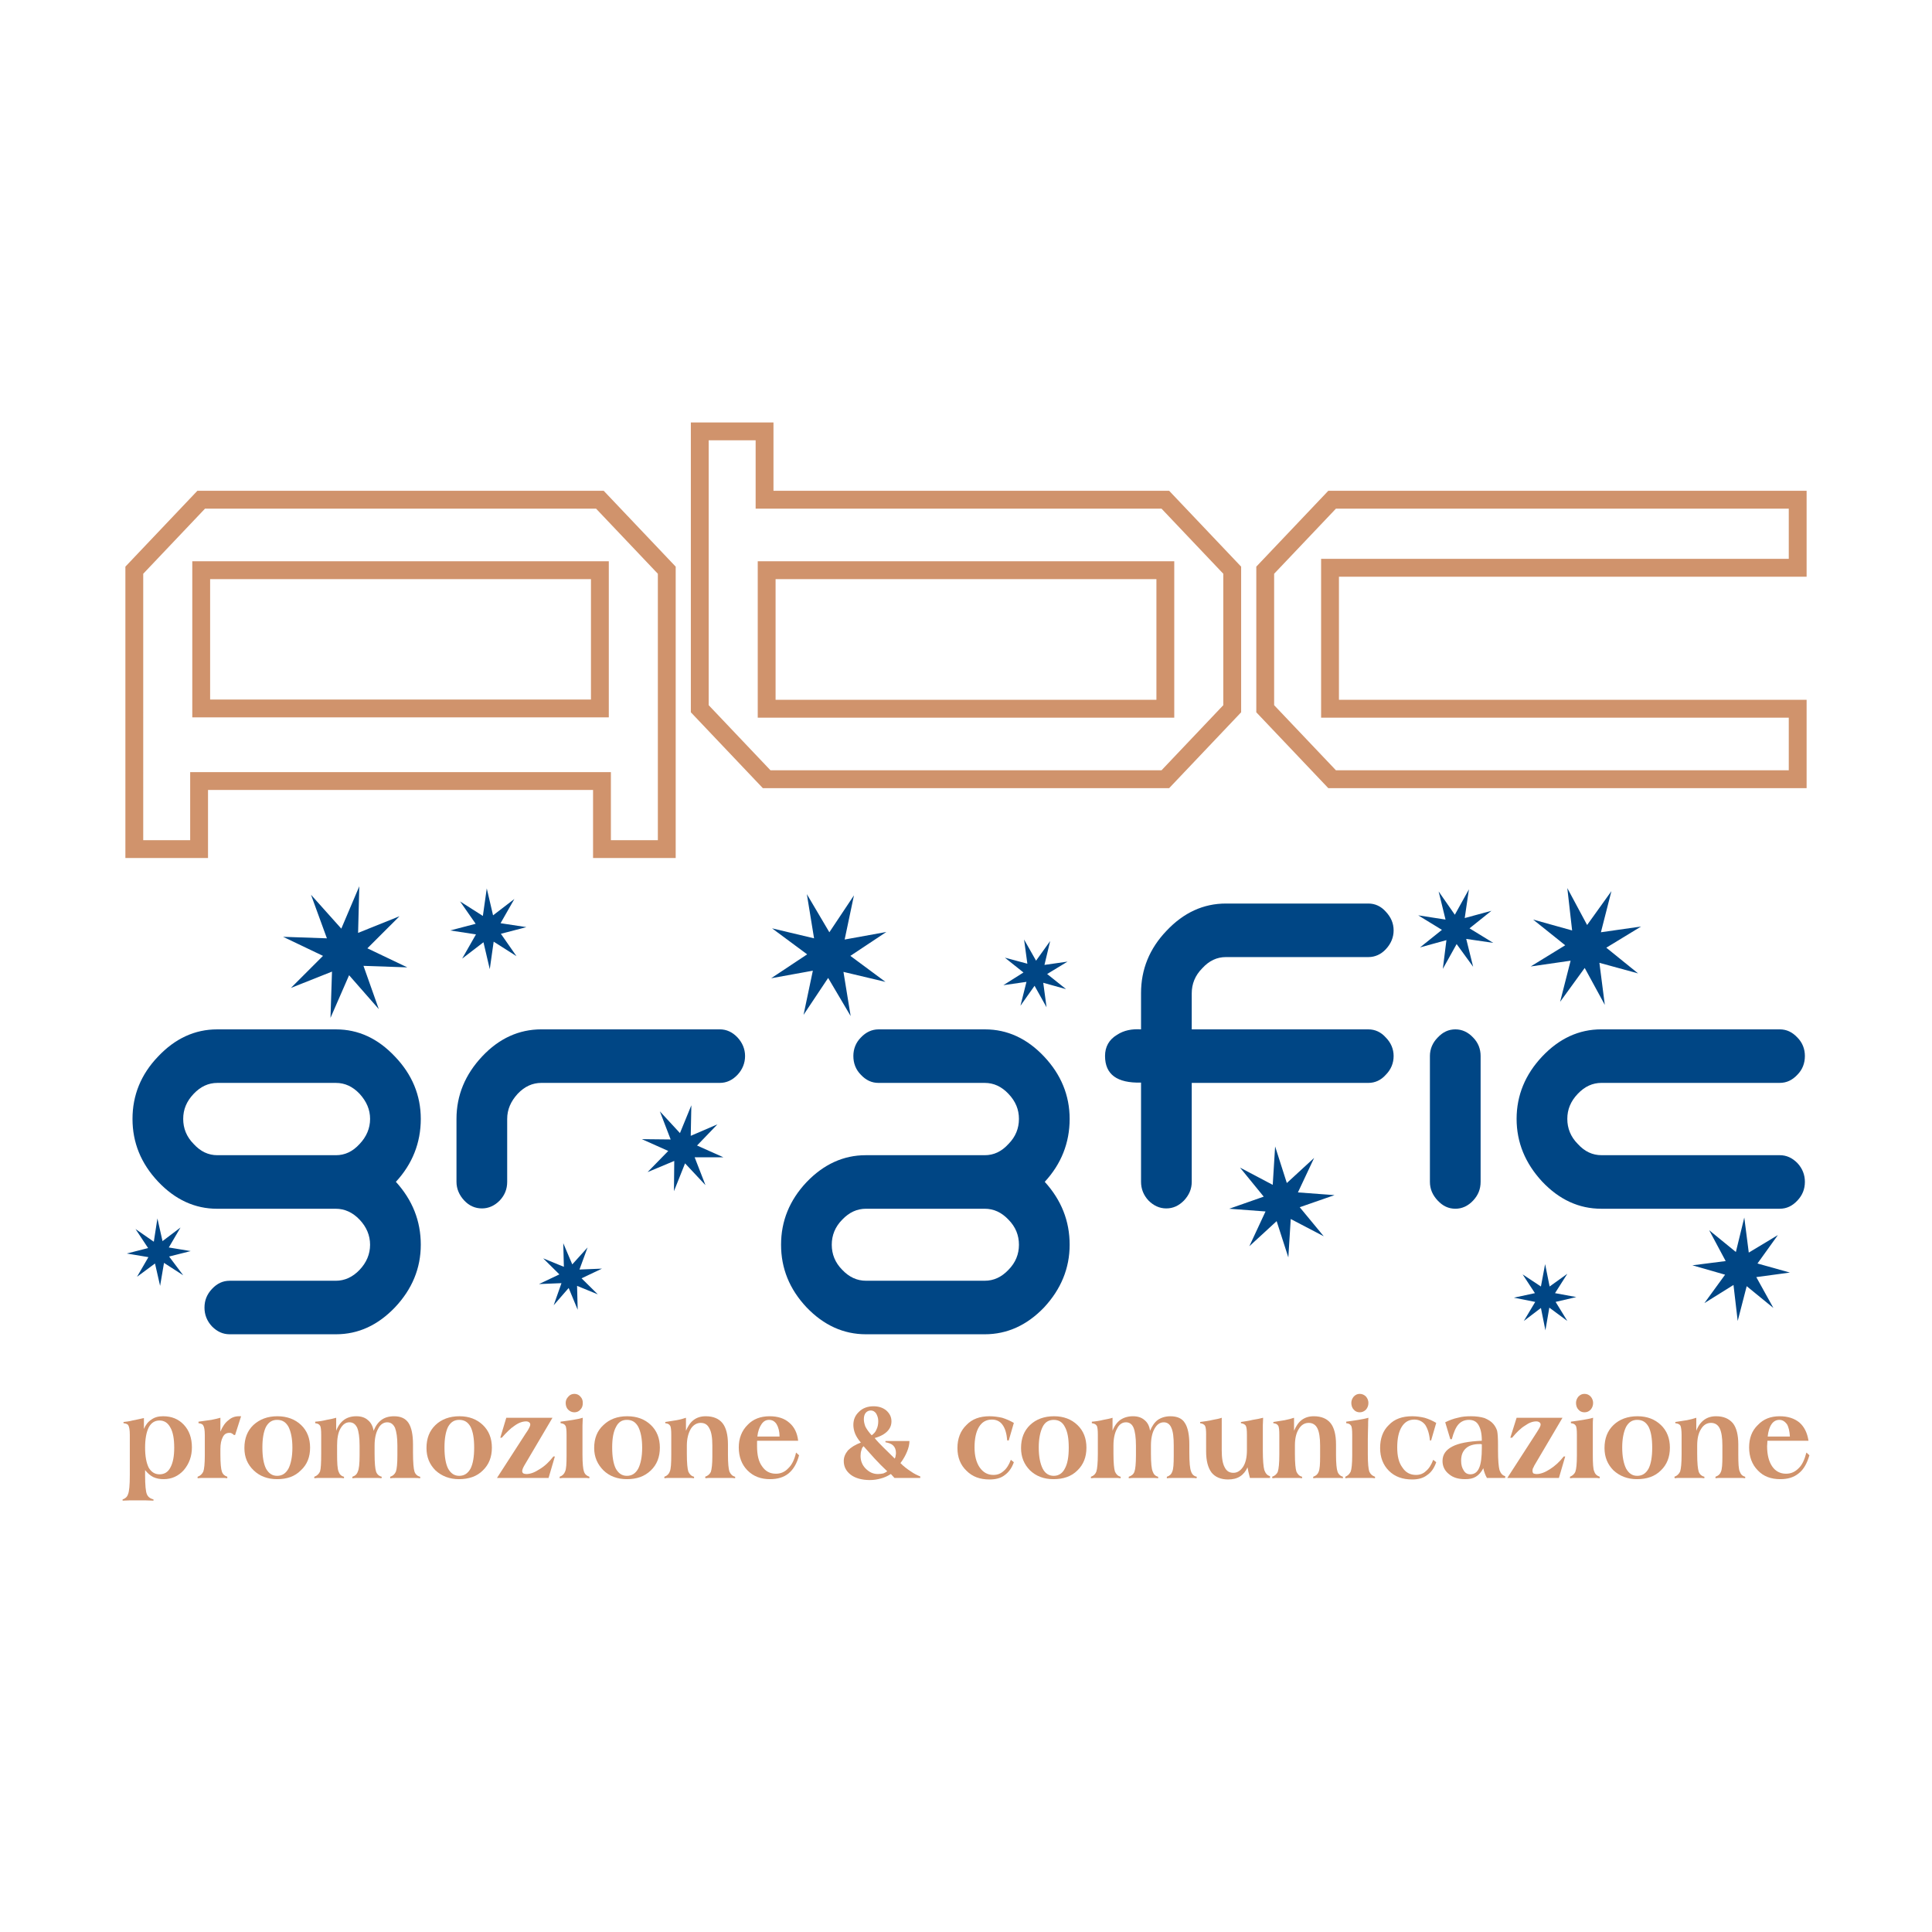
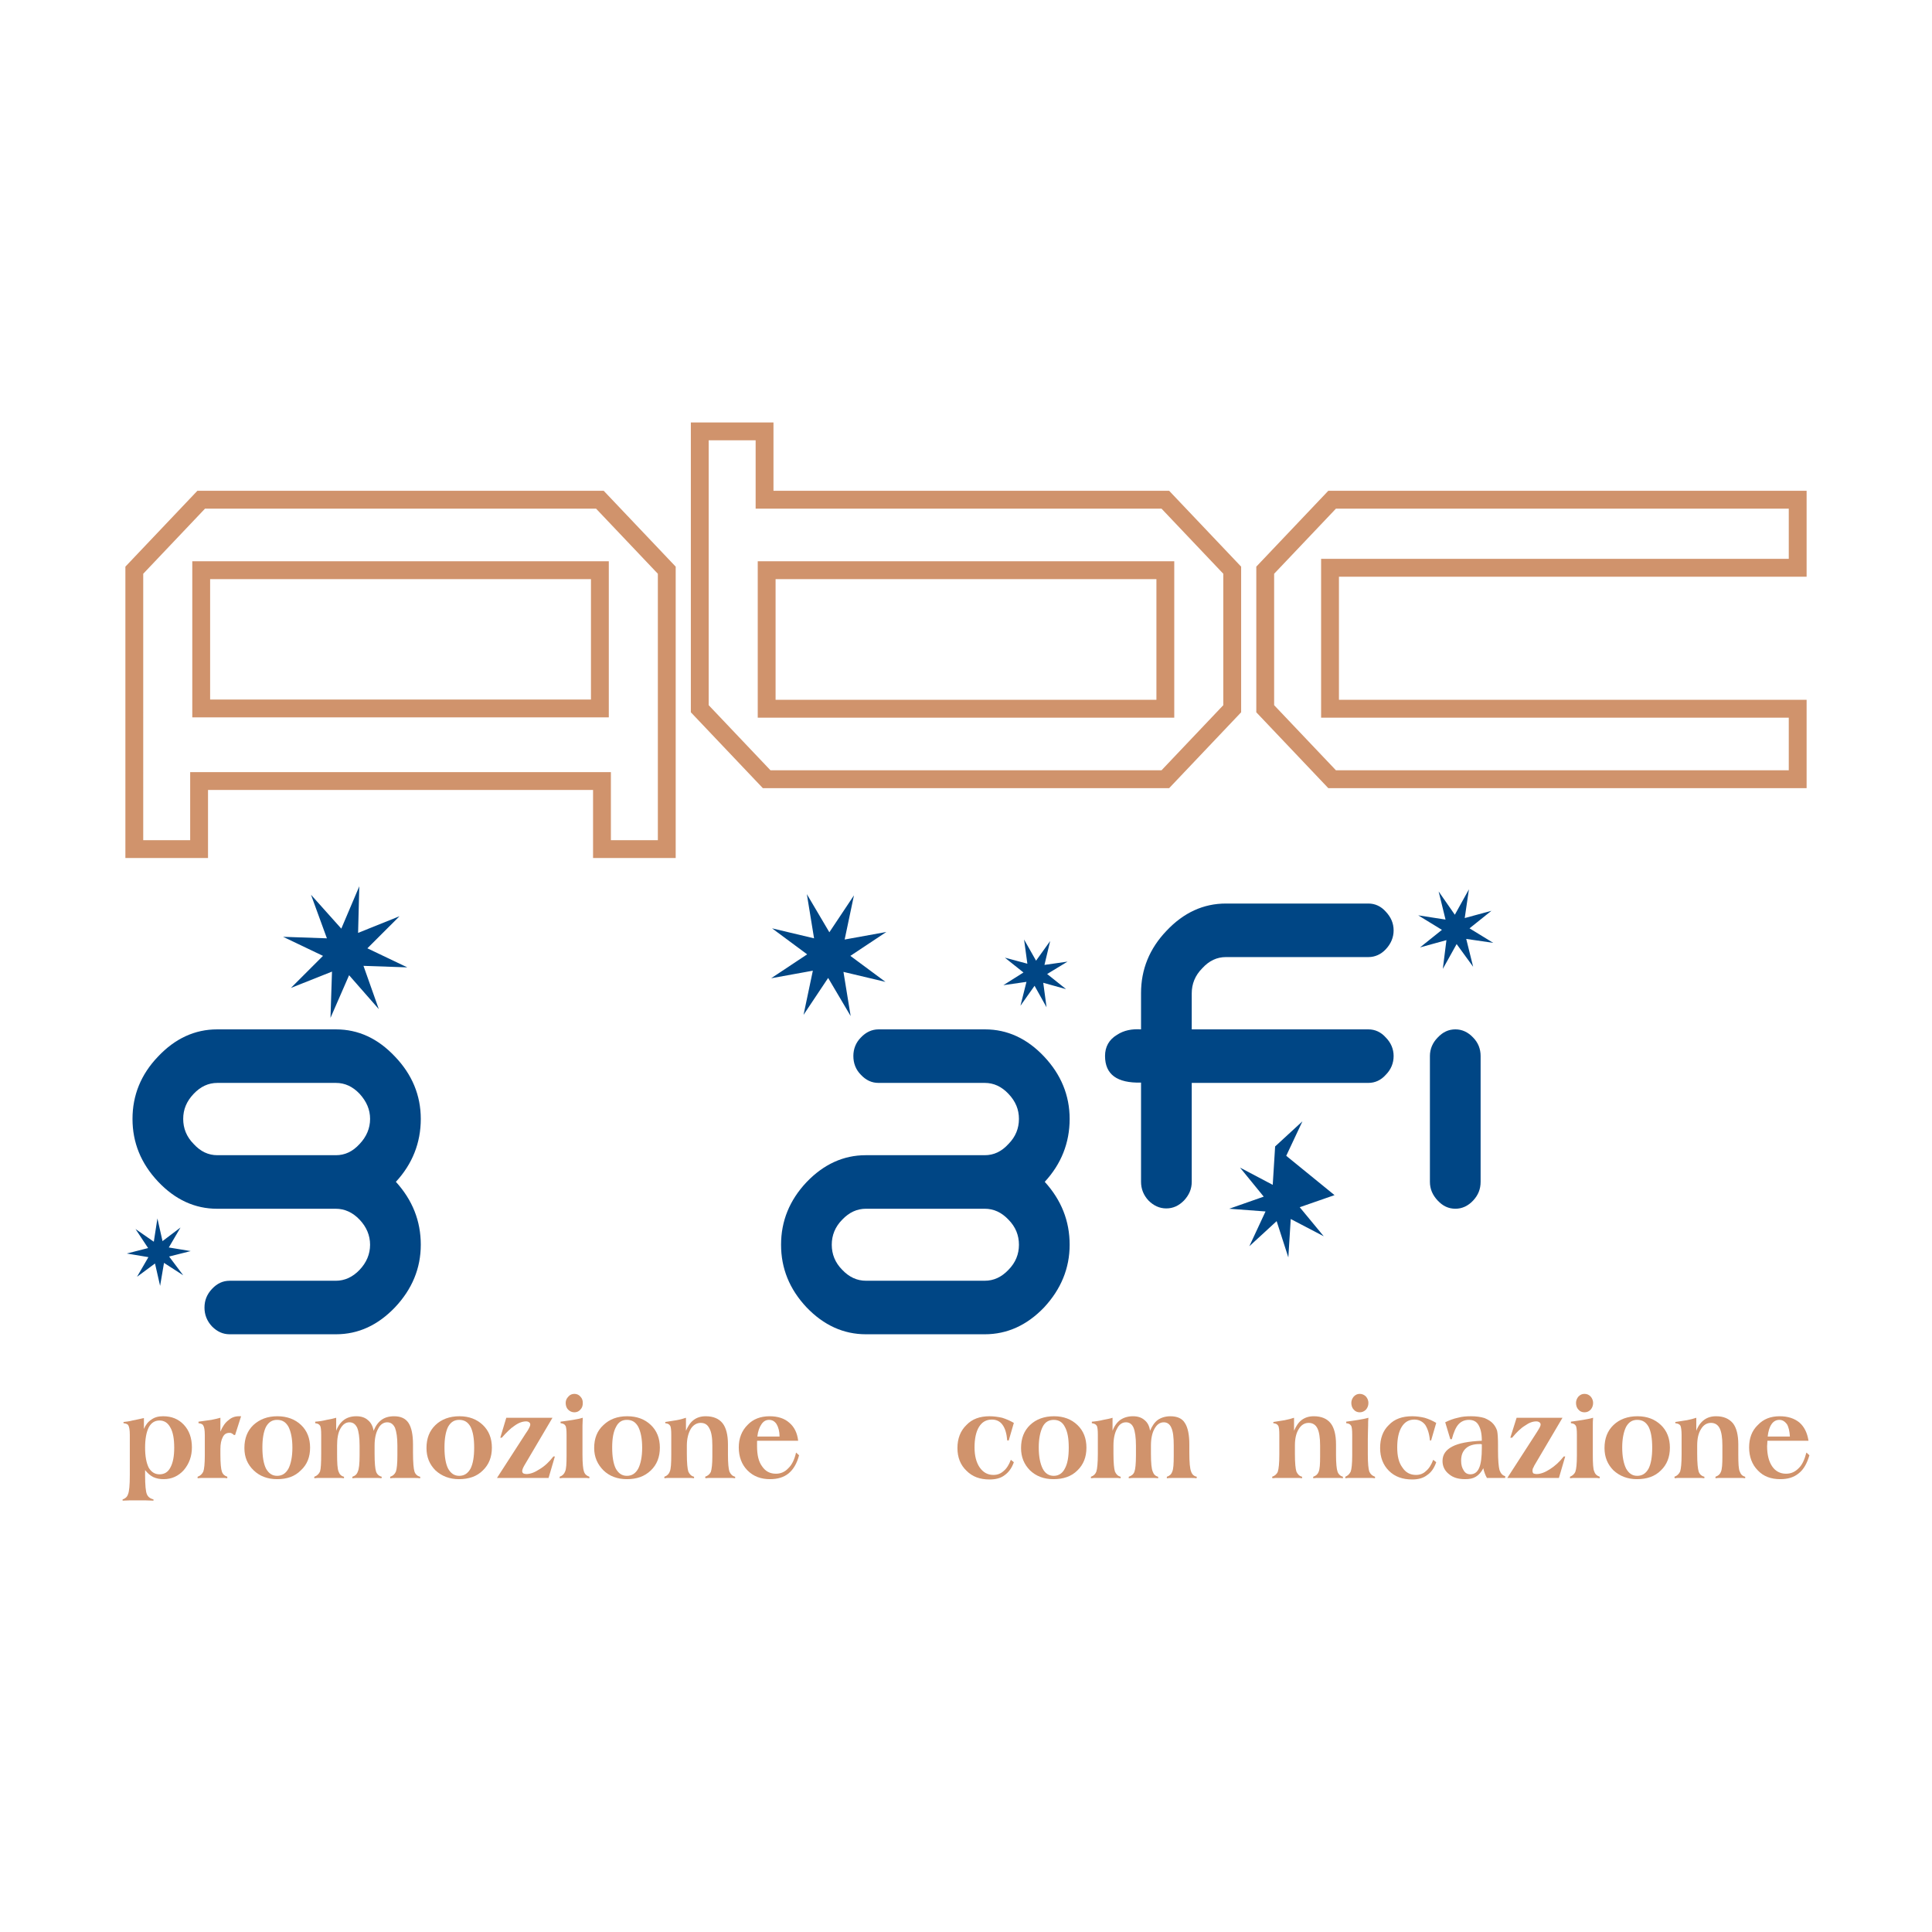
<svg xmlns="http://www.w3.org/2000/svg" version="1.0" id="Layer_1" x="0px" y="0px" width="192.756px" height="192.756px" viewBox="0 0 192.756 192.756" enable-background="new 0 0 192.756 192.756" xml:space="preserve">
  <g>
    <polygon fill-rule="evenodd" clip-rule="evenodd" fill="#FFFFFF" points="0,0 192.756,0 192.756,192.756 0,192.756 0,0  " />
    <path fill-rule="evenodd" clip-rule="evenodd" fill="#D0936C" d="M12.232,149.719v-0.12c0.269-0.091,0.449-0.242,0.539-0.514   c0.12-0.271,0.18-0.905,0.18-1.901v-0.12v-3.924c0-0.482-0.06-0.784-0.15-0.936c-0.06-0.12-0.239-0.181-0.479-0.211v-0.121   c0.27-0.03,0.568-0.061,0.898-0.15c0.329-0.061,0.718-0.151,1.138-0.242v1.087c0.179-0.423,0.418-0.725,0.748-0.936   c0.33-0.241,0.718-0.332,1.167-0.332c0.839,0,1.526,0.271,2.065,0.845c0.539,0.573,0.808,1.328,0.808,2.264   c0,0.875-0.269,1.63-0.808,2.264c-0.539,0.604-1.227,0.905-2.006,0.905c-0.389,0-0.718-0.061-1.047-0.211   c-0.299-0.151-0.568-0.393-0.809-0.694v0.513c0,0.996,0.061,1.63,0.18,1.901s0.329,0.423,0.658,0.514v0.12   c-0.299,0-0.598-0.03-0.868-0.03s-0.509,0-0.748,0c-0.21,0-0.449,0-0.688,0S12.501,149.719,12.232,149.719L12.232,149.719z    M15.914,147.093c0.479,0,0.838-0.211,1.078-0.663c0.269-0.483,0.389-1.147,0.389-1.992c0-0.875-0.12-1.569-0.389-2.022   c-0.24-0.452-0.599-0.693-1.078-0.693c-0.479,0-0.838,0.241-1.077,0.693c-0.239,0.483-0.36,1.147-0.36,2.022   c0,0.845,0.121,1.509,0.36,1.992C15.105,146.882,15.465,147.093,15.914,147.093L15.914,147.093z" />
    <path fill-rule="evenodd" clip-rule="evenodd" fill="#D0936C" d="M19.715,147.485v-0.15c0.27-0.091,0.449-0.271,0.568-0.513   c0.09-0.242,0.15-0.785,0.15-1.601v-0.452v-1.6c0-0.482-0.06-0.814-0.15-0.936c-0.06-0.15-0.239-0.211-0.479-0.241v-0.151   c0.479-0.06,0.897-0.12,1.287-0.181c0.359-0.061,0.659-0.15,0.898-0.211v1.388c0.209-0.513,0.479-0.905,0.808-1.146   c0.299-0.271,0.659-0.393,1.047-0.393c0.06,0,0.12,0,0.15,0c0.03,0,0.03,0,0.06,0l-0.598,1.871h-0.12   c-0.06-0.061-0.12-0.12-0.21-0.15c-0.059-0.061-0.149-0.061-0.239-0.061c-0.299,0-0.508,0.12-0.659,0.423   c-0.149,0.271-0.239,0.663-0.239,1.207v0.543c0,0.875,0.06,1.448,0.149,1.69c0.09,0.271,0.27,0.422,0.539,0.513v0.15   c-0.18-0.03-0.359-0.03-0.569-0.03s-0.539,0-0.928,0c-0.359,0-0.659,0-0.868,0C20.104,147.455,19.924,147.455,19.715,147.485   L19.715,147.485z" />
    <path fill-rule="evenodd" clip-rule="evenodd" fill="#D0936C" d="M27.646,147.244c0.508,0,0.867-0.241,1.137-0.725   c0.24-0.482,0.389-1.177,0.389-2.082c0-0.936-0.149-1.6-0.389-2.082c-0.27-0.483-0.629-0.694-1.137-0.694   c-0.479,0-0.838,0.211-1.108,0.694c-0.239,0.482-0.359,1.177-0.359,2.052c0,0.936,0.12,1.63,0.359,2.112   C26.808,147.003,27.167,147.244,27.646,147.244L27.646,147.244z M24.384,144.468c0-0.966,0.299-1.721,0.897-2.294   c0.628-0.573,1.407-0.875,2.395-0.875c0.958,0,1.766,0.302,2.365,0.875c0.598,0.573,0.897,1.328,0.897,2.264   s-0.299,1.689-0.927,2.264c-0.599,0.604-1.377,0.875-2.364,0.875c-0.958,0-1.736-0.302-2.335-0.875   C24.683,146.098,24.384,145.373,24.384,144.468L24.384,144.468z" />
    <path fill-rule="evenodd" clip-rule="evenodd" fill="#D0936C" d="M31.357,147.485v-0.15c0.269-0.091,0.449-0.271,0.569-0.513   c0.09-0.272,0.12-0.876,0.12-1.781v-0.271v-1.6c0-0.482-0.03-0.814-0.12-0.936c-0.09-0.15-0.24-0.211-0.479-0.241v-0.151   c0.419-0.03,0.778-0.09,1.137-0.181c0.359-0.061,0.659-0.121,0.958-0.211v1.297c0.18-0.482,0.449-0.845,0.778-1.086   c0.33-0.241,0.748-0.362,1.228-0.362c0.479,0,0.868,0.121,1.167,0.393c0.299,0.241,0.479,0.604,0.569,1.056   c0.179-0.482,0.449-0.845,0.778-1.086c0.329-0.241,0.748-0.362,1.257-0.362c0.658,0,1.137,0.212,1.437,0.664   s0.449,1.177,0.449,2.143v0.785c0,1.025,0.06,1.659,0.149,1.932c0.09,0.271,0.299,0.452,0.569,0.513v0.15   c-0.179-0.03-0.389-0.03-0.599-0.03s-0.509,0-0.928,0c-0.359,0-0.658,0-0.868,0s-0.419,0-0.599,0.03v-0.15   c0.27-0.091,0.449-0.242,0.569-0.513c0.09-0.242,0.15-0.785,0.15-1.601v-0.452v-0.543c0-0.814-0.09-1.389-0.24-1.781   c-0.179-0.361-0.418-0.543-0.778-0.543s-0.688,0.211-0.898,0.634c-0.239,0.423-0.359,0.996-0.359,1.69v0.814   c0,0.936,0.059,1.509,0.149,1.781c0.09,0.271,0.3,0.452,0.569,0.513l-0.03,0.15c-0.15-0.03-0.359-0.03-0.569-0.03s-0.509,0-0.898,0   c-0.359,0-0.629,0-0.838,0c-0.209,0-0.418,0-0.598,0.03v-0.15c0.269-0.091,0.449-0.242,0.539-0.513   c0.12-0.242,0.18-0.785,0.18-1.601v-0.452v-0.543c0-0.814-0.09-1.419-0.24-1.781c-0.179-0.361-0.418-0.543-0.778-0.543   s-0.659,0.211-0.898,0.634s-0.329,0.996-0.329,1.69v0.814c0,0.905,0.03,1.509,0.149,1.781c0.09,0.271,0.27,0.452,0.539,0.513v0.15   c-0.179-0.03-0.359-0.03-0.568-0.03s-0.509,0-0.928,0c-0.359,0-0.659,0-0.868,0S31.566,147.455,31.357,147.485L31.357,147.485z" />
    <path fill-rule="evenodd" clip-rule="evenodd" fill="#D0936C" d="M45.812,147.244c0.509,0,0.868-0.241,1.137-0.725   c0.24-0.482,0.359-1.177,0.359-2.082c0-0.936-0.119-1.6-0.359-2.082c-0.269-0.483-0.628-0.694-1.137-0.694   c-0.479,0-0.838,0.211-1.107,0.694c-0.239,0.482-0.359,1.177-0.359,2.052c0,0.936,0.12,1.63,0.359,2.112   C44.975,147.003,45.334,147.244,45.812,147.244L45.812,147.244z M42.551,144.468c0-0.966,0.298-1.721,0.898-2.294   c0.598-0.573,1.406-0.875,2.394-0.875c0.958,0,1.736,0.302,2.334,0.875s0.898,1.328,0.898,2.264s-0.299,1.689-0.898,2.264   c-0.599,0.604-1.407,0.875-2.395,0.875c-0.928,0-1.706-0.302-2.334-0.875C42.849,146.098,42.551,145.373,42.551,144.468   L42.551,144.468z" />
    <path fill-rule="evenodd" clip-rule="evenodd" fill="#D0936C" d="M49.584,147.455l2.903-4.496c0.179-0.242,0.269-0.423,0.329-0.544   c0.06-0.12,0.089-0.211,0.089-0.271c0-0.12-0.029-0.181-0.119-0.241c-0.06-0.061-0.18-0.091-0.299-0.091   c-0.33,0-0.719,0.121-1.137,0.423c-0.419,0.272-0.838,0.694-1.288,1.207h-0.149l0.599-1.991h4.609l-2.813,4.768   c-0.061,0.121-0.12,0.212-0.15,0.302c-0.03,0.091-0.06,0.182-0.06,0.241c0,0.091,0.03,0.182,0.12,0.242   c0.06,0.03,0.18,0.061,0.299,0.061c0.388,0,0.808-0.151,1.316-0.483c0.509-0.302,0.958-0.724,1.376-1.268h0.15l-0.629,2.143H49.584   L49.584,147.455z" />
    <path fill-rule="evenodd" clip-rule="evenodd" fill="#D0936C" d="M56.438,139.971c0-0.241,0.09-0.452,0.269-0.633   c0.15-0.182,0.36-0.271,0.599-0.271s0.449,0.09,0.599,0.271c0.18,0.181,0.24,0.392,0.24,0.633c0,0.271-0.06,0.483-0.24,0.664   c-0.15,0.182-0.359,0.271-0.599,0.271s-0.449-0.09-0.629-0.271C56.527,140.484,56.438,140.242,56.438,139.971L56.438,139.971z    M58.144,141.45c0,0.241-0.03,0.513-0.03,0.784c0,0.302,0,0.725,0,1.328v1.569c0,0.875,0.06,1.448,0.149,1.69   c0.09,0.271,0.27,0.422,0.539,0.513v0.15c-0.18-0.03-0.359-0.03-0.569-0.03s-0.539,0-0.928,0c-0.359,0-0.658,0-0.868,0   c-0.209,0-0.419,0-0.599,0.03v-0.15c0.27-0.091,0.449-0.271,0.539-0.513c0.119-0.242,0.149-0.785,0.149-1.601v-0.452v-1.6   c0-0.482-0.03-0.814-0.12-0.936c-0.09-0.15-0.24-0.211-0.479-0.241v-0.151c0.479-0.06,0.868-0.12,1.257-0.181   C57.545,141.601,57.844,141.54,58.144,141.45L58.144,141.45z" />
    <path fill-rule="evenodd" clip-rule="evenodd" fill="#D0936C" d="M62.543,147.244c0.509,0,0.868-0.241,1.137-0.725   c0.24-0.482,0.389-1.177,0.389-2.082c0-0.936-0.149-1.6-0.389-2.082c-0.269-0.483-0.628-0.694-1.137-0.694   c-0.479,0-0.838,0.211-1.077,0.694c-0.269,0.482-0.389,1.177-0.389,2.052c0,0.936,0.12,1.63,0.359,2.112   C61.705,147.003,62.064,147.244,62.543,147.244L62.543,147.244z M59.281,144.468c0-0.966,0.299-1.721,0.928-2.294   c0.599-0.573,1.377-0.875,2.364-0.875c0.988,0,1.766,0.302,2.365,0.875s0.897,1.328,0.897,2.264s-0.299,1.689-0.897,2.264   c-0.628,0.604-1.407,0.875-2.395,0.875c-0.958,0-1.736-0.302-2.334-0.875C59.61,146.098,59.281,145.373,59.281,144.468   L59.281,144.468z" />
    <path fill-rule="evenodd" clip-rule="evenodd" fill="#D0936C" d="M66.284,147.485v-0.15c0.27-0.091,0.449-0.271,0.539-0.513   c0.12-0.272,0.149-0.846,0.149-1.69v-0.362v-1.6c0-0.482-0.03-0.814-0.12-0.936c-0.09-0.15-0.239-0.211-0.479-0.241v-0.121   c0.419-0.061,0.778-0.12,1.137-0.181c0.359-0.061,0.659-0.151,0.928-0.241v1.297c0.209-0.482,0.449-0.845,0.779-1.086   c0.329-0.241,0.718-0.362,1.196-0.362c0.749,0,1.317,0.241,1.676,0.694c0.359,0.452,0.539,1.177,0.539,2.112v1.026   c0,0.875,0.06,1.448,0.149,1.69c0.12,0.271,0.299,0.452,0.569,0.513v0.15c-0.18-0.03-0.389-0.03-0.599-0.03s-0.509,0-0.898,0   s-0.658,0-0.868,0s-0.419,0-0.599,0.03l-0.03-0.15c0.27-0.091,0.449-0.242,0.569-0.483c0.09-0.271,0.15-0.784,0.15-1.539v-0.543   v-0.543c0-0.785-0.09-1.358-0.299-1.72c-0.18-0.363-0.449-0.544-0.868-0.544c-0.389,0-0.749,0.211-0.988,0.604   c-0.239,0.423-0.389,0.966-0.389,1.66v0.814c0,0.936,0.06,1.509,0.149,1.781c0.12,0.271,0.3,0.452,0.569,0.513v0.15   c-0.18-0.03-0.359-0.03-0.569-0.03c-0.209,0-0.539,0-0.927,0c-0.359,0-0.659,0-0.868,0S66.464,147.455,66.284,147.485   L66.284,147.485z" />
    <path fill-rule="evenodd" clip-rule="evenodd" fill="#D0936C" d="M77.777,143.321c0-0.514-0.12-0.936-0.3-1.237   c-0.18-0.272-0.419-0.423-0.748-0.423c-0.299,0-0.538,0.121-0.748,0.423c-0.209,0.302-0.359,0.693-0.419,1.237H77.777   L77.777,143.321z M79.633,143.743h-4.071l-0.03,0.03c0,0.242,0,0.393,0,0.513c0,0.876,0.149,1.54,0.509,2.022   c0.329,0.482,0.778,0.725,1.377,0.725c0.479,0,0.897-0.182,1.228-0.544c0.358-0.331,0.628-0.875,0.777-1.569l0.3,0.272   c-0.21,0.814-0.569,1.418-1.048,1.811c-0.479,0.392-1.107,0.573-1.855,0.573c-0.897,0-1.646-0.271-2.245-0.875   c-0.568-0.574-0.868-1.358-0.868-2.294c0-0.905,0.299-1.66,0.868-2.233c0.569-0.604,1.317-0.875,2.215-0.875   c0.808,0,1.467,0.212,1.945,0.634C79.243,142.355,79.543,142.959,79.633,143.743L79.633,143.743z" />
-     <path fill-rule="evenodd" clip-rule="evenodd" fill="#D0936C" d="M86.965,143.2c0.209-0.15,0.389-0.332,0.479-0.573   c0.12-0.241,0.18-0.514,0.18-0.845c0-0.303-0.09-0.543-0.209-0.755c-0.15-0.211-0.329-0.302-0.539-0.302   c-0.209,0-0.389,0.091-0.509,0.241s-0.18,0.362-0.18,0.634c0,0.241,0.06,0.483,0.15,0.725   C86.457,142.566,86.666,142.868,86.965,143.2L86.965,143.2z M88.521,146.791c-0.449-0.422-0.868-0.845-1.257-1.267   c-0.389-0.423-0.748-0.846-1.107-1.238c-0.09,0.091-0.18,0.212-0.209,0.393c-0.06,0.151-0.09,0.362-0.09,0.573   c0,0.514,0.18,0.936,0.509,1.268c0.359,0.362,0.748,0.544,1.227,0.544c0.209,0,0.359-0.03,0.539-0.061   C88.282,146.942,88.402,146.882,88.521,146.791L88.521,146.791z M85.888,143.925c-0.269-0.303-0.449-0.604-0.568-0.875   c-0.12-0.303-0.18-0.604-0.18-0.876c0-0.543,0.18-0.966,0.569-1.327c0.359-0.362,0.868-0.543,1.436-0.543   c0.539,0,0.958,0.15,1.287,0.422c0.329,0.302,0.509,0.634,0.509,1.086c0,0.393-0.149,0.725-0.419,0.996s-0.688,0.514-1.257,0.664   c0.239,0.302,0.539,0.604,0.838,0.905c0.329,0.332,0.718,0.694,1.167,1.147c0.06-0.121,0.089-0.212,0.089-0.303   c0.03-0.12,0.03-0.181,0.03-0.271c0-0.301-0.09-0.543-0.27-0.724c-0.18-0.182-0.449-0.272-0.778-0.332v-0.121h2.395   c0,0.332-0.09,0.694-0.24,1.057c-0.149,0.362-0.359,0.754-0.658,1.146c0.33,0.332,0.688,0.604,1.018,0.814   c0.33,0.242,0.659,0.393,0.958,0.514v0.15c-0.03,0-0.12,0-0.209,0c-0.718,0-1.227,0-1.526,0c-0.24,0-0.419,0-0.539,0   c-0.09,0-0.209,0-0.299,0l-0.359-0.392c-0.329,0.211-0.659,0.362-1.018,0.452c-0.33,0.091-0.688,0.151-1.078,0.151   c-0.778,0-1.437-0.182-1.886-0.514c-0.479-0.362-0.718-0.814-0.718-1.388c0-0.393,0.15-0.725,0.419-1.057   C84.9,144.407,85.319,144.136,85.888,143.925L85.888,143.925z" />
    <path fill-rule="evenodd" clip-rule="evenodd" fill="#D0936C" d="M101.152,141.963l-0.51,1.75h-0.149   c-0.06-0.693-0.21-1.206-0.479-1.569c-0.239-0.332-0.599-0.513-1.048-0.513c-0.569,0-0.987,0.241-1.287,0.725   c-0.299,0.482-0.449,1.177-0.449,2.052c0,0.845,0.18,1.509,0.508,1.992c0.359,0.513,0.809,0.754,1.377,0.754   c0.39,0,0.719-0.12,1.018-0.393c0.3-0.241,0.539-0.634,0.719-1.116l0.3,0.241c-0.21,0.604-0.539,1.026-0.929,1.298   c-0.389,0.302-0.897,0.423-1.496,0.423c-0.958,0-1.706-0.271-2.305-0.875c-0.599-0.573-0.898-1.328-0.898-2.264   s0.299-1.721,0.898-2.294c0.569-0.604,1.347-0.875,2.305-0.875c0.419,0,0.838,0.061,1.257,0.151   C100.373,141.57,100.793,141.752,101.152,141.963L101.152,141.963z" />
    <path fill-rule="evenodd" clip-rule="evenodd" fill="#D0936C" d="M105.132,147.244c0.479,0,0.868-0.241,1.107-0.725   c0.27-0.482,0.39-1.177,0.39-2.082c0-0.936-0.12-1.6-0.39-2.082c-0.239-0.483-0.628-0.694-1.107-0.694   c-0.479,0-0.867,0.211-1.106,0.694c-0.24,0.482-0.39,1.177-0.39,2.052c0,0.936,0.149,1.63,0.39,2.112   C104.265,147.003,104.653,147.244,105.132,147.244L105.132,147.244z M101.87,144.468c0-0.966,0.299-1.721,0.897-2.294   s1.407-0.875,2.395-0.875c0.958,0,1.736,0.302,2.334,0.875c0.599,0.573,0.898,1.328,0.898,2.264s-0.3,1.689-0.898,2.264   c-0.598,0.604-1.406,0.875-2.394,0.875c-0.958,0-1.736-0.302-2.335-0.875C102.169,146.098,101.87,145.373,101.87,144.468   L101.87,144.468z" />
    <path fill-rule="evenodd" clip-rule="evenodd" fill="#D0936C" d="M108.843,147.485v-0.15c0.27-0.091,0.449-0.271,0.539-0.513   c0.09-0.272,0.15-0.876,0.15-1.781v-0.271v-1.6c0-0.482-0.03-0.814-0.12-0.936c-0.09-0.15-0.27-0.211-0.479-0.241v-0.151   c0.389-0.03,0.777-0.09,1.137-0.181c0.329-0.061,0.658-0.121,0.928-0.211v1.297c0.18-0.482,0.449-0.845,0.778-1.086   c0.359-0.241,0.778-0.362,1.257-0.362c0.479,0,0.868,0.121,1.168,0.393c0.299,0.241,0.479,0.604,0.538,1.056   c0.21-0.482,0.449-0.845,0.778-1.086c0.359-0.241,0.778-0.362,1.257-0.362c0.659,0,1.167,0.212,1.437,0.664   c0.3,0.452,0.449,1.177,0.449,2.143v0.785c0,1.025,0.06,1.659,0.18,1.932c0.09,0.271,0.27,0.452,0.568,0.513l-0.029,0.15   c-0.15-0.03-0.359-0.03-0.569-0.03c-0.209,0-0.538,0-0.928,0c-0.358,0-0.658,0-0.868,0c-0.209,0-0.419,0-0.599,0.03v-0.15   c0.27-0.091,0.449-0.242,0.539-0.513c0.12-0.242,0.149-0.785,0.149-1.601v-0.452v-0.543c0-0.814-0.06-1.389-0.239-1.781   c-0.149-0.361-0.419-0.543-0.748-0.543c-0.39,0-0.688,0.211-0.928,0.634s-0.359,0.996-0.359,1.69v0.814   c0,0.936,0.06,1.509,0.18,1.781c0.09,0.271,0.27,0.452,0.539,0.513v0.15c-0.18-0.03-0.359-0.03-0.569-0.03   c-0.209,0-0.509,0-0.897,0c-0.359,0-0.658,0-0.868,0c-0.18,0-0.389,0-0.599,0.03v-0.15c0.27-0.091,0.479-0.242,0.569-0.513   c0.09-0.242,0.149-0.785,0.149-1.601v-0.452v-0.543c0-0.814-0.09-1.419-0.239-1.781c-0.149-0.361-0.42-0.543-0.749-0.543   c-0.389,0-0.688,0.211-0.897,0.634c-0.239,0.423-0.359,0.996-0.359,1.69v0.814c0,0.905,0.06,1.509,0.15,1.781   c0.119,0.271,0.299,0.452,0.568,0.513v0.15c-0.18-0.03-0.39-0.03-0.599-0.03c-0.21,0-0.51,0-0.898,0s-0.658,0-0.867,0   C109.232,147.455,109.022,147.455,108.843,147.485L108.843,147.485z" />
-     <path fill-rule="evenodd" clip-rule="evenodd" fill="#D0936C" d="M120.336,143.17c0-0.482-0.029-0.784-0.12-0.936   c-0.089-0.121-0.239-0.211-0.479-0.241v-0.121c0.479-0.061,0.898-0.12,1.257-0.211c0.359-0.061,0.659-0.121,0.898-0.211v3.229   c0,0.785,0.09,1.358,0.299,1.721c0.18,0.361,0.449,0.543,0.868,0.543c0.389,0,0.719-0.211,0.988-0.634   c0.239-0.393,0.358-0.936,0.358-1.63v-1.509c0-0.482-0.03-0.784-0.119-0.936c-0.09-0.121-0.239-0.211-0.479-0.241v-0.121   c0.418-0.061,0.808-0.12,1.167-0.211c0.389-0.061,0.718-0.121,1.047-0.211c0,0.271-0.029,0.513-0.029,0.754s0,0.483,0,0.664v1.841   c0,0.996,0.059,1.63,0.149,1.962c0.119,0.332,0.299,0.543,0.568,0.604v0.181c-0.329,0-0.629,0-0.838,0c-0.21,0-0.419,0-0.599,0   h-0.568c-0.06-0.241-0.12-0.452-0.15-0.604c-0.029-0.15-0.06-0.302-0.089-0.452c-0.18,0.392-0.419,0.693-0.749,0.905   c-0.329,0.211-0.718,0.302-1.197,0.302c-0.718,0-1.286-0.241-1.646-0.694c-0.359-0.482-0.539-1.177-0.539-2.112V143.17   L120.336,143.17z" />
    <path fill-rule="evenodd" clip-rule="evenodd" fill="#D0936C" d="M126.95,147.485l-0.029-0.15c0.27-0.091,0.479-0.271,0.568-0.513   c0.09-0.272,0.149-0.846,0.149-1.69v-0.362v-1.6c0-0.482-0.029-0.814-0.119-0.936c-0.09-0.15-0.239-0.211-0.479-0.241v-0.121   c0.39-0.061,0.778-0.12,1.138-0.181c0.329-0.061,0.658-0.151,0.928-0.241v1.297c0.209-0.482,0.449-0.845,0.778-1.086   s0.718-0.362,1.197-0.362c0.748,0,1.316,0.241,1.676,0.694c0.359,0.452,0.538,1.177,0.538,2.112v1.026   c0,0.875,0.061,1.448,0.15,1.69c0.09,0.271,0.299,0.452,0.538,0.513v0.15c-0.149-0.03-0.358-0.03-0.568-0.03   c-0.209,0-0.509,0-0.928,0c-0.359,0-0.658,0-0.868,0c-0.209,0-0.389,0-0.598,0.03v-0.15c0.269-0.091,0.448-0.242,0.538-0.483   c0.12-0.271,0.149-0.784,0.149-1.539v-0.543v-0.543c0-0.785-0.09-1.358-0.27-1.72c-0.18-0.363-0.479-0.544-0.867-0.544   c-0.42,0-0.749,0.211-0.988,0.604c-0.27,0.423-0.389,0.966-0.389,1.66v0.814c0,0.936,0.06,1.509,0.149,1.781   c0.12,0.271,0.3,0.452,0.568,0.513v0.15c-0.18-0.03-0.389-0.03-0.599-0.03c-0.209,0-0.509,0-0.897,0s-0.658,0-0.868,0   C127.34,147.455,127.13,147.455,126.95,147.485L126.95,147.485z" />
    <path fill-rule="evenodd" clip-rule="evenodd" fill="#D0936C" d="M134.822,139.971c0-0.241,0.09-0.452,0.239-0.633   c0.179-0.182,0.358-0.271,0.599-0.271c0.239,0,0.448,0.09,0.628,0.271c0.149,0.181,0.239,0.392,0.239,0.633   c0,0.271-0.09,0.483-0.239,0.664c-0.18,0.182-0.389,0.271-0.628,0.271c-0.24,0-0.449-0.09-0.599-0.271   C134.912,140.484,134.822,140.242,134.822,139.971L134.822,139.971z M136.527,141.45c-0.03,0.241-0.03,0.513-0.03,0.784   c0,0.302-0.029,0.725-0.029,1.328v1.569c0,0.875,0.06,1.448,0.149,1.69c0.12,0.271,0.3,0.422,0.569,0.513v0.15   c-0.18-0.03-0.39-0.03-0.599-0.03c-0.21,0-0.509,0-0.928,0c-0.359,0-0.629,0-0.838,0c-0.21,0-0.42,0-0.599,0.03v-0.15   c0.239-0.091,0.419-0.271,0.538-0.513c0.09-0.242,0.15-0.785,0.15-1.601v-0.452v-1.6c0-0.482-0.03-0.814-0.12-0.936   c-0.09-0.15-0.239-0.211-0.479-0.241v-0.151c0.449-0.06,0.868-0.12,1.228-0.181S136.229,141.54,136.527,141.45L136.527,141.45z" />
    <path fill-rule="evenodd" clip-rule="evenodd" fill="#D0936C" d="M143.292,141.963l-0.509,1.75h-0.12   c-0.06-0.693-0.239-1.206-0.479-1.569c-0.27-0.332-0.629-0.513-1.077-0.513c-0.539,0-0.958,0.241-1.257,0.725   c-0.3,0.482-0.449,1.177-0.449,2.052c0,0.845,0.149,1.509,0.508,1.992c0.33,0.513,0.778,0.754,1.377,0.754   c0.359,0,0.719-0.12,0.988-0.393c0.299-0.241,0.538-0.634,0.718-1.116l0.3,0.241c-0.21,0.604-0.509,1.026-0.928,1.298   c-0.39,0.302-0.898,0.423-1.467,0.423c-0.958,0-1.736-0.271-2.335-0.875c-0.568-0.573-0.867-1.328-0.867-2.264   s0.269-1.721,0.867-2.294c0.569-0.604,1.347-0.875,2.335-0.875c0.419,0,0.838,0.061,1.228,0.151   C142.544,141.57,142.933,141.752,143.292,141.963L143.292,141.963z" />
    <path fill-rule="evenodd" clip-rule="evenodd" fill="#D0936C" d="M147.841,144.105c-0.03,0-0.06-0.03-0.09-0.03s-0.089,0-0.149,0   c-0.599,0-1.048,0.151-1.347,0.423c-0.329,0.302-0.479,0.694-0.479,1.237c0,0.423,0.09,0.724,0.271,0.996   c0.149,0.241,0.358,0.361,0.658,0.361c0.389,0,0.688-0.211,0.867-0.634c0.18-0.392,0.27-1.086,0.27-1.991V144.105L147.841,144.105z    M150.176,147.274v0.181c-0.359,0-0.629,0-0.838,0c-0.18,0-0.329,0-0.51,0h-0.479c-0.09-0.15-0.149-0.302-0.209-0.452   c-0.061-0.181-0.12-0.332-0.15-0.514c-0.209,0.393-0.448,0.664-0.748,0.846c-0.299,0.181-0.629,0.241-1.077,0.241   c-0.659,0-1.197-0.15-1.616-0.513c-0.419-0.332-0.629-0.785-0.629-1.298c0-0.634,0.329-1.116,0.988-1.449   c0.628-0.331,1.616-0.513,2.933-0.573v-0.03c0-0.693-0.12-1.177-0.329-1.539s-0.539-0.513-0.958-0.513s-0.778,0.15-1.048,0.452   c-0.269,0.302-0.479,0.815-0.658,1.479h-0.149l-0.509-1.69c0.419-0.211,0.838-0.362,1.258-0.452   c0.418-0.121,0.867-0.151,1.316-0.151c0.509,0,0.957,0.061,1.347,0.181c0.358,0.151,0.658,0.332,0.868,0.574   c0.18,0.211,0.299,0.422,0.389,0.693c0.06,0.272,0.09,0.755,0.09,1.419v0.543c0,0.996,0.06,1.63,0.149,1.962   C149.727,147.003,149.906,147.214,150.176,147.274L150.176,147.274z" />
    <path fill-rule="evenodd" clip-rule="evenodd" fill="#D0936C" d="M150.385,147.455l2.903-4.496c0.149-0.242,0.27-0.423,0.329-0.544   c0.06-0.12,0.09-0.211,0.09-0.271c0-0.12-0.03-0.181-0.12-0.241s-0.18-0.091-0.299-0.091c-0.359,0-0.718,0.121-1.138,0.423   c-0.448,0.272-0.867,0.694-1.286,1.207h-0.18l0.628-1.991h4.579l-2.813,4.768c-0.06,0.121-0.089,0.212-0.149,0.302   c-0.03,0.091-0.03,0.182-0.03,0.241c0,0.091,0.03,0.182,0.091,0.242c0.089,0.03,0.179,0.061,0.328,0.061   c0.359,0,0.809-0.151,1.317-0.483c0.479-0.302,0.958-0.724,1.377-1.268h0.149l-0.628,2.143H150.385L150.385,147.455z" />
    <path fill-rule="evenodd" clip-rule="evenodd" fill="#D0936C" d="M157.239,139.971c0-0.241,0.089-0.452,0.239-0.633   c0.179-0.182,0.358-0.271,0.599-0.271c0.269,0,0.448,0.09,0.628,0.271c0.15,0.181,0.24,0.392,0.24,0.633   c0,0.271-0.09,0.483-0.24,0.664c-0.18,0.182-0.359,0.271-0.628,0.271c-0.24,0-0.449-0.09-0.599-0.271   C157.328,140.484,157.239,140.242,157.239,139.971L157.239,139.971z M158.945,141.45c-0.03,0.241-0.03,0.513-0.03,0.784   c0,0.302,0,0.725,0,1.328v1.569c0,0.875,0.03,1.448,0.149,1.69c0.09,0.271,0.27,0.422,0.539,0.513v0.15   c-0.18-0.03-0.39-0.03-0.6-0.03c-0.209,0-0.508,0-0.927,0c-0.359,0-0.629,0-0.838,0c-0.21,0-0.42,0-0.6,0.03v-0.15   c0.239-0.091,0.449-0.271,0.539-0.513c0.09-0.242,0.149-0.785,0.149-1.601v-0.452v-1.6c0-0.482-0.029-0.814-0.119-0.936   c-0.09-0.15-0.24-0.211-0.479-0.241v-0.151c0.449-0.06,0.868-0.12,1.228-0.181S158.646,141.54,158.945,141.45L158.945,141.45z" />
    <path fill-rule="evenodd" clip-rule="evenodd" fill="#D0936C" d="M163.344,147.244c0.51,0,0.868-0.241,1.138-0.725   c0.239-0.482,0.359-1.177,0.359-2.082c0-0.936-0.12-1.6-0.359-2.082c-0.27-0.483-0.628-0.694-1.138-0.694   c-0.479,0-0.838,0.211-1.107,0.694c-0.239,0.482-0.389,1.177-0.389,2.052c0,0.936,0.149,1.63,0.389,2.112   C162.506,147.003,162.865,147.244,163.344,147.244L163.344,147.244z M160.082,144.468c0-0.966,0.299-1.721,0.897-2.294   s1.407-0.875,2.395-0.875c0.958,0,1.736,0.302,2.335,0.875s0.897,1.328,0.897,2.264s-0.299,1.689-0.897,2.264   c-0.599,0.604-1.407,0.875-2.395,0.875c-0.928,0-1.706-0.302-2.335-0.875C160.381,146.098,160.082,145.373,160.082,144.468   L160.082,144.468z" />
    <path fill-rule="evenodd" clip-rule="evenodd" fill="#D0936C" d="M167.085,147.485l-0.029-0.15c0.27-0.091,0.448-0.271,0.568-0.513   c0.09-0.272,0.149-0.846,0.149-1.69v-0.362v-1.6c0-0.482-0.06-0.814-0.119-0.936c-0.09-0.15-0.27-0.211-0.509-0.241v-0.121   c0.419-0.061,0.808-0.12,1.167-0.181c0.329-0.061,0.658-0.151,0.928-0.241v1.297c0.18-0.482,0.448-0.845,0.778-1.086   c0.329-0.241,0.718-0.362,1.197-0.362c0.748,0,1.287,0.241,1.676,0.694c0.359,0.452,0.539,1.177,0.539,2.112v1.026   c0,0.875,0.029,1.448,0.149,1.69c0.09,0.271,0.27,0.452,0.539,0.513v0.15c-0.18-0.03-0.359-0.03-0.569-0.03   c-0.209,0-0.509,0-0.928,0c-0.359,0-0.658,0-0.868,0c-0.209,0-0.419,0-0.599,0.03v-0.15c0.27-0.091,0.449-0.242,0.539-0.483   c0.12-0.271,0.149-0.784,0.149-1.539v-0.543v-0.543c0-0.785-0.09-1.358-0.269-1.72c-0.18-0.363-0.479-0.544-0.868-0.544   c-0.419,0-0.748,0.211-0.987,0.604c-0.271,0.423-0.39,0.966-0.39,1.66v0.814c0,0.936,0.06,1.509,0.149,1.781   c0.09,0.271,0.3,0.452,0.568,0.513v0.15c-0.179-0.03-0.389-0.03-0.599-0.03c-0.209,0-0.509,0-0.897,0s-0.658,0-0.897,0   C167.444,147.455,167.265,147.455,167.085,147.485L167.085,147.485z" />
    <path fill-rule="evenodd" clip-rule="evenodd" fill="#D0936C" d="M178.578,143.321c-0.029-0.514-0.119-0.936-0.299-1.237   c-0.21-0.272-0.449-0.423-0.749-0.423c-0.299,0-0.568,0.121-0.778,0.423c-0.209,0.302-0.329,0.693-0.389,1.237H178.578   L178.578,143.321z M180.434,143.743h-4.101v0.03c0,0.242-0.029,0.393-0.029,0.513c0,0.876,0.18,1.54,0.509,2.022   s0.809,0.725,1.377,0.725c0.508,0,0.897-0.182,1.257-0.544c0.359-0.331,0.599-0.875,0.778-1.569l0.299,0.272   c-0.239,0.814-0.568,1.418-1.077,1.811c-0.479,0.392-1.077,0.573-1.825,0.573c-0.929,0-1.677-0.271-2.245-0.875   c-0.569-0.574-0.868-1.358-0.868-2.294c0-0.905,0.27-1.66,0.868-2.233c0.568-0.604,1.287-0.875,2.185-0.875   c0.809,0,1.467,0.212,1.976,0.634C180.015,142.355,180.314,142.959,180.434,143.743L180.434,143.743z" />
    <path fill-rule="evenodd" clip-rule="evenodd" fill="#004685" d="M40.635,96.514l-4.37-0.151l1.527,4.316l-2.963-3.381   l-1.856,4.256l0.15-4.617l-4.1,1.63l3.202-3.2l-3.98-1.901l4.37,0.151l-1.586-4.346l3.023,3.38l1.795-4.225l-0.12,4.648l4.13-1.66   l-3.203,3.199L40.635,96.514L40.635,96.514z M41.982,124.188c0,2.354-0.868,4.437-2.574,6.247c-1.706,1.78-3.651,2.686-5.896,2.686   H22.917c-0.688,0-1.257-0.271-1.766-0.784c-0.509-0.543-0.749-1.177-0.749-1.871c0-0.725,0.24-1.328,0.749-1.871   s1.077-0.814,1.766-0.814h10.595c0.868,0,1.676-0.362,2.364-1.087s1.047-1.569,1.047-2.505s-0.359-1.78-1.047-2.505   c-0.688-0.724-1.497-1.086-2.364-1.086H21.66c-2.215,0-4.19-0.905-5.896-2.716c-1.706-1.812-2.544-3.894-2.544-6.248   c0-2.354,0.838-4.436,2.544-6.217c1.706-1.811,3.681-2.716,5.896-2.716h11.852c2.244,0,4.19,0.905,5.896,2.716   c1.706,1.781,2.574,3.863,2.574,6.217c0,2.385-0.838,4.497-2.484,6.277C41.144,119.721,41.982,121.804,41.982,124.188   L41.982,124.188z M19.026,124.821l-2.154,0.543l1.407,1.871l-1.916-1.237l-0.389,2.294l-0.509-2.233l-1.795,1.328l1.137-1.962   l-2.155-0.362l2.125-0.543l-1.257-1.901l1.826,1.268l0.359-2.323l0.509,2.263l1.795-1.357l-1.167,1.991L19.026,124.821   L19.026,124.821z M36.924,111.633c0-0.935-0.359-1.75-1.047-2.504c-0.688-0.725-1.466-1.087-2.364-1.087H21.69   c-0.898,0-1.676,0.362-2.365,1.087c-0.718,0.754-1.047,1.569-1.047,2.504c0,0.936,0.329,1.781,1.047,2.505   c0.689,0.755,1.467,1.117,2.365,1.117h11.822c0.898,0,1.676-0.362,2.364-1.117C36.565,113.414,36.924,112.568,36.924,111.633   L36.924,111.633z" />
-     <path fill-rule="evenodd" clip-rule="evenodd" fill="#004685" d="M52.517,92.5l-2.544,0.664l1.556,2.233l-2.275-1.448l-0.389,2.746   l-0.629-2.686l-2.125,1.63l1.377-2.415l-2.574-0.393l2.544-0.664l-1.557-2.233l2.275,1.449l0.389-2.746l0.628,2.686l2.125-1.629   l-1.376,2.414L52.517,92.5L52.517,92.5z M72.18,115.466h-2.873l1.077,2.776l-2.036-2.173l-1.107,2.776l0.03-3.018l-2.664,1.116   l2.065-2.112l-2.634-1.177l2.874,0.03l-1.078-2.807l2.006,2.173l1.137-2.776l-0.061,3.048l2.664-1.147l-2.035,2.113L72.18,115.466   L72.18,115.466z M74.335,105.356c0,0.724-0.27,1.357-0.749,1.871c-0.509,0.543-1.107,0.814-1.766,0.814H54.013   c-0.897,0-1.676,0.362-2.364,1.087c-0.688,0.754-1.047,1.569-1.047,2.504v6.277c0,0.725-0.239,1.328-0.748,1.871   c-0.509,0.514-1.107,0.785-1.766,0.785c-0.688,0-1.287-0.271-1.766-0.785c-0.509-0.543-0.778-1.177-0.778-1.871v-6.277   c0-2.354,0.868-4.436,2.574-6.246c1.676-1.781,3.651-2.687,5.896-2.687h17.808c0.658,0,1.257,0.271,1.766,0.814   C74.066,104.028,74.335,104.662,74.335,105.356L74.335,105.356z M60.059,126.571l-2.035,0.966l1.616,1.6l-2.065-0.845l0.06,2.384   l-0.898-2.173l-1.496,1.721l0.777-2.203l-2.244,0.091l2.036-0.966l-1.617-1.6l2.065,0.845l-0.06-2.354l0.898,2.111l1.526-1.689   l-0.808,2.203L60.059,126.571L60.059,126.571z" />
    <path fill-rule="evenodd" clip-rule="evenodd" fill="#004685" d="M106.509,95.94l-2.035,1.237l1.886,1.509l-2.275-0.634l0.33,2.444   l-1.197-2.143l-1.407,1.992l0.6-2.385l-2.305,0.332l2.005-1.267l-1.855-1.479l2.244,0.603l-0.329-2.414l1.197,2.112l1.407-1.961   l-0.569,2.384L106.509,95.94L106.509,95.94z M88.432,92.983l-3.591,2.384l3.501,2.595l-4.19-0.996l0.718,4.406l-2.245-3.802   l-2.455,3.682l0.928-4.406l-4.16,0.755l3.592-2.385l-3.501-2.595l4.19,0.996L80.5,89.21l2.245,3.803l2.454-3.682l-0.928,4.406   L88.432,92.983L88.432,92.983z M106.719,124.188c0,2.354-0.868,4.437-2.544,6.247c-1.706,1.78-3.682,2.686-5.927,2.686H86.397   c-2.245,0-4.22-0.905-5.926-2.686c-1.706-1.811-2.544-3.893-2.544-6.247c0-2.354,0.838-4.437,2.544-6.247   c1.706-1.78,3.681-2.686,5.896-2.686h11.881c0.898,0,1.677-0.362,2.365-1.117c0.718-0.724,1.047-1.569,1.047-2.505   c0-0.935-0.329-1.75-1.047-2.504c-0.688-0.725-1.467-1.087-2.365-1.087H87.654c-0.688,0-1.257-0.271-1.766-0.814   c-0.509-0.514-0.748-1.147-0.748-1.871c0-0.694,0.239-1.328,0.748-1.842c0.509-0.543,1.107-0.814,1.766-0.814h10.625   c2.215,0,4.19,0.905,5.896,2.716c1.676,1.781,2.544,3.863,2.544,6.217c0,2.385-0.838,4.497-2.484,6.277   C105.881,119.721,106.719,121.804,106.719,124.188L106.719,124.188z M101.66,124.188c0-0.936-0.329-1.78-1.047-2.505   c-0.688-0.724-1.467-1.086-2.365-1.086H86.397c-0.898,0-1.676,0.362-2.365,1.086c-0.718,0.725-1.047,1.569-1.047,2.505   s0.329,1.78,1.047,2.505c0.689,0.725,1.467,1.087,2.365,1.087h11.851c0.898,0,1.677-0.362,2.365-1.087   C101.331,125.968,101.66,125.123,101.66,124.188L101.66,124.188z" />
-     <path fill-rule="evenodd" clip-rule="evenodd" fill="#004685" d="M139.042,105.356c0,0.724-0.27,1.357-0.778,1.871   c-0.479,0.543-1.077,0.814-1.736,0.814h-17.628v9.868c0,0.725-0.27,1.328-0.778,1.871c-0.508,0.514-1.077,0.785-1.766,0.785   c-0.658,0-1.257-0.271-1.766-0.785c-0.509-0.543-0.748-1.177-0.748-1.871v-9.898c-2.395,0.061-3.592-0.814-3.592-2.655   c0-0.906,0.39-1.63,1.197-2.112c0.688-0.453,1.497-0.604,2.395-0.544v-3.621c0-2.354,0.838-4.437,2.544-6.217   c1.706-1.811,3.681-2.716,5.926-2.716h14.216c0.659,0,1.258,0.272,1.736,0.815c0.509,0.543,0.778,1.146,0.778,1.871   c0,0.694-0.27,1.328-0.778,1.872c-0.479,0.513-1.077,0.784-1.736,0.784h-14.216c-0.897,0-1.676,0.362-2.364,1.117   c-0.719,0.724-1.048,1.569-1.048,2.504v3.592h17.628c0.659,0,1.258,0.271,1.736,0.814   C138.772,104.028,139.042,104.662,139.042,105.356L139.042,105.356z M133.146,119.238l-3.472,1.207l2.395,2.897l-3.292-1.721   l-0.239,3.833l-1.167-3.621l-2.724,2.504l1.615-3.47l-3.621-0.271l3.441-1.207l-2.364-2.897l3.263,1.72l0.239-3.832l1.167,3.651   l2.724-2.505l-1.616,3.44L133.146,119.238L133.146,119.238z" />
+     <path fill-rule="evenodd" clip-rule="evenodd" fill="#004685" d="M139.042,105.356c0,0.724-0.27,1.357-0.778,1.871   c-0.479,0.543-1.077,0.814-1.736,0.814h-17.628v9.868c0,0.725-0.27,1.328-0.778,1.871c-0.508,0.514-1.077,0.785-1.766,0.785   c-0.658,0-1.257-0.271-1.766-0.785c-0.509-0.543-0.748-1.177-0.748-1.871v-9.898c-2.395,0.061-3.592-0.814-3.592-2.655   c0-0.906,0.39-1.63,1.197-2.112c0.688-0.453,1.497-0.604,2.395-0.544v-3.621c0-2.354,0.838-4.437,2.544-6.217   c1.706-1.811,3.681-2.716,5.926-2.716h14.216c0.659,0,1.258,0.272,1.736,0.815c0.509,0.543,0.778,1.146,0.778,1.871   c0,0.694-0.27,1.328-0.778,1.872c-0.479,0.513-1.077,0.784-1.736,0.784h-14.216c-0.897,0-1.676,0.362-2.364,1.117   c-0.719,0.724-1.048,1.569-1.048,2.504v3.592h17.628c0.659,0,1.258,0.271,1.736,0.814   C138.772,104.028,139.042,104.662,139.042,105.356L139.042,105.356z M133.146,119.238l-3.472,1.207l2.395,2.897l-3.292-1.721   l-0.239,3.833l-1.167-3.621l-2.724,2.504l1.615-3.47l-3.621-0.271l3.441-1.207l-2.364-2.897l3.263,1.72l0.239-3.832l2.724-2.505l-1.616,3.44L133.146,119.238L133.146,119.238z" />
    <path fill-rule="evenodd" clip-rule="evenodd" fill="#004685" d="M148.979,94.069l-2.693-0.393l0.688,2.777l-1.646-2.263   l-1.377,2.475l0.359-2.867l-2.634,0.725l2.185-1.75l-2.364-1.449l2.724,0.422l-0.688-2.806l1.616,2.324l1.406-2.536l-0.419,2.867   l2.664-0.725l-2.186,1.75L148.979,94.069L148.979,94.069z M147.721,117.91c0,0.725-0.239,1.328-0.748,1.871   s-1.107,0.815-1.766,0.815c-0.688,0-1.257-0.272-1.766-0.815s-0.778-1.146-0.778-1.871v-12.554c0-0.694,0.27-1.328,0.778-1.842   c0.509-0.543,1.077-0.814,1.766-0.814c0.658,0,1.257,0.271,1.766,0.814c0.509,0.514,0.748,1.147,0.748,1.842V117.91L147.721,117.91   z" />
-     <path fill-rule="evenodd" clip-rule="evenodd" fill="#004685" d="M163.732,92.439l-3.471,2.113l3.172,2.565l-3.86-1.056   l0.539,4.194l-2.006-3.682l-2.454,3.38l1.048-4.104l-3.98,0.574l3.441-2.113l-3.202-2.565l3.891,1.086l-0.479-4.225l1.975,3.682   l2.425-3.38l-1.048,4.104L163.732,92.439L163.732,92.439z M180.074,117.91c0,0.725-0.239,1.328-0.748,1.871   s-1.077,0.815-1.766,0.815h-17.808c-2.215,0-4.19-0.905-5.896-2.716c-1.676-1.812-2.544-3.894-2.544-6.248   c0-2.354,0.868-4.436,2.544-6.217c1.706-1.811,3.682-2.716,5.896-2.716h17.808c0.688,0,1.257,0.271,1.766,0.814   c0.509,0.514,0.748,1.147,0.748,1.842c0,0.724-0.239,1.357-0.748,1.871c-0.509,0.543-1.077,0.814-1.766,0.814h-17.777   c-0.898,0-1.677,0.362-2.365,1.087c-0.718,0.754-1.047,1.569-1.047,2.504c0,0.936,0.329,1.781,1.047,2.505   c0.688,0.755,1.467,1.117,2.365,1.117h17.777c0.688,0,1.257,0.271,1.766,0.785C179.835,116.583,180.074,117.217,180.074,117.91   L180.074,117.91z M178.578,126.964l-3.352,0.453l1.705,3.078l-2.663-2.173l-0.897,3.471l-0.42-3.592l-2.903,1.811l2.065-2.836   l-3.262-0.936l3.321-0.423l-1.646-3.078l2.663,2.173l0.839-3.44l0.448,3.5l2.903-1.749l-2.035,2.836L178.578,126.964   L178.578,126.964z M157.269,129.408l-2.065,0.483l1.168,1.901l-1.796-1.328l-0.39,2.264l-0.448-2.233l-1.706,1.298l1.137-1.901   l-2.125-0.423l2.096-0.452l-1.228-1.871l1.826,1.207l0.418-2.233l0.45,2.233l1.766-1.268l-1.228,1.932L157.269,129.408   L157.269,129.408z" />
    <path fill="none" stroke="#D0936C" stroke-width="1.78" stroke-miterlimit="2.613" d="M66.524,84.714h-6.465v-6.79H19.864v6.79   h-6.255h-0.209V56.889l6.674-7.032H59.85l6.674,7.032V84.714L66.524,84.714z M59.85,70.681V56.889H20.074v13.792h0.209H59.85   L59.85,70.681z M122.939,70.711l-6.674,7.032H76.7H76.49l-6.674-7.032V43.037h6.464v6.82h39.985l6.674,7.032V70.711L122.939,70.711   z M116.266,70.711V56.889H76.49v13.822H116.266L116.266,70.711z M179.356,77.743h-46.24h-0.21l-6.675-7.032V56.889l6.675-7.032   h46.45v6.79h-46.659v14.063h46.659V77.743L179.356,77.743z" />
  </g>
</svg>